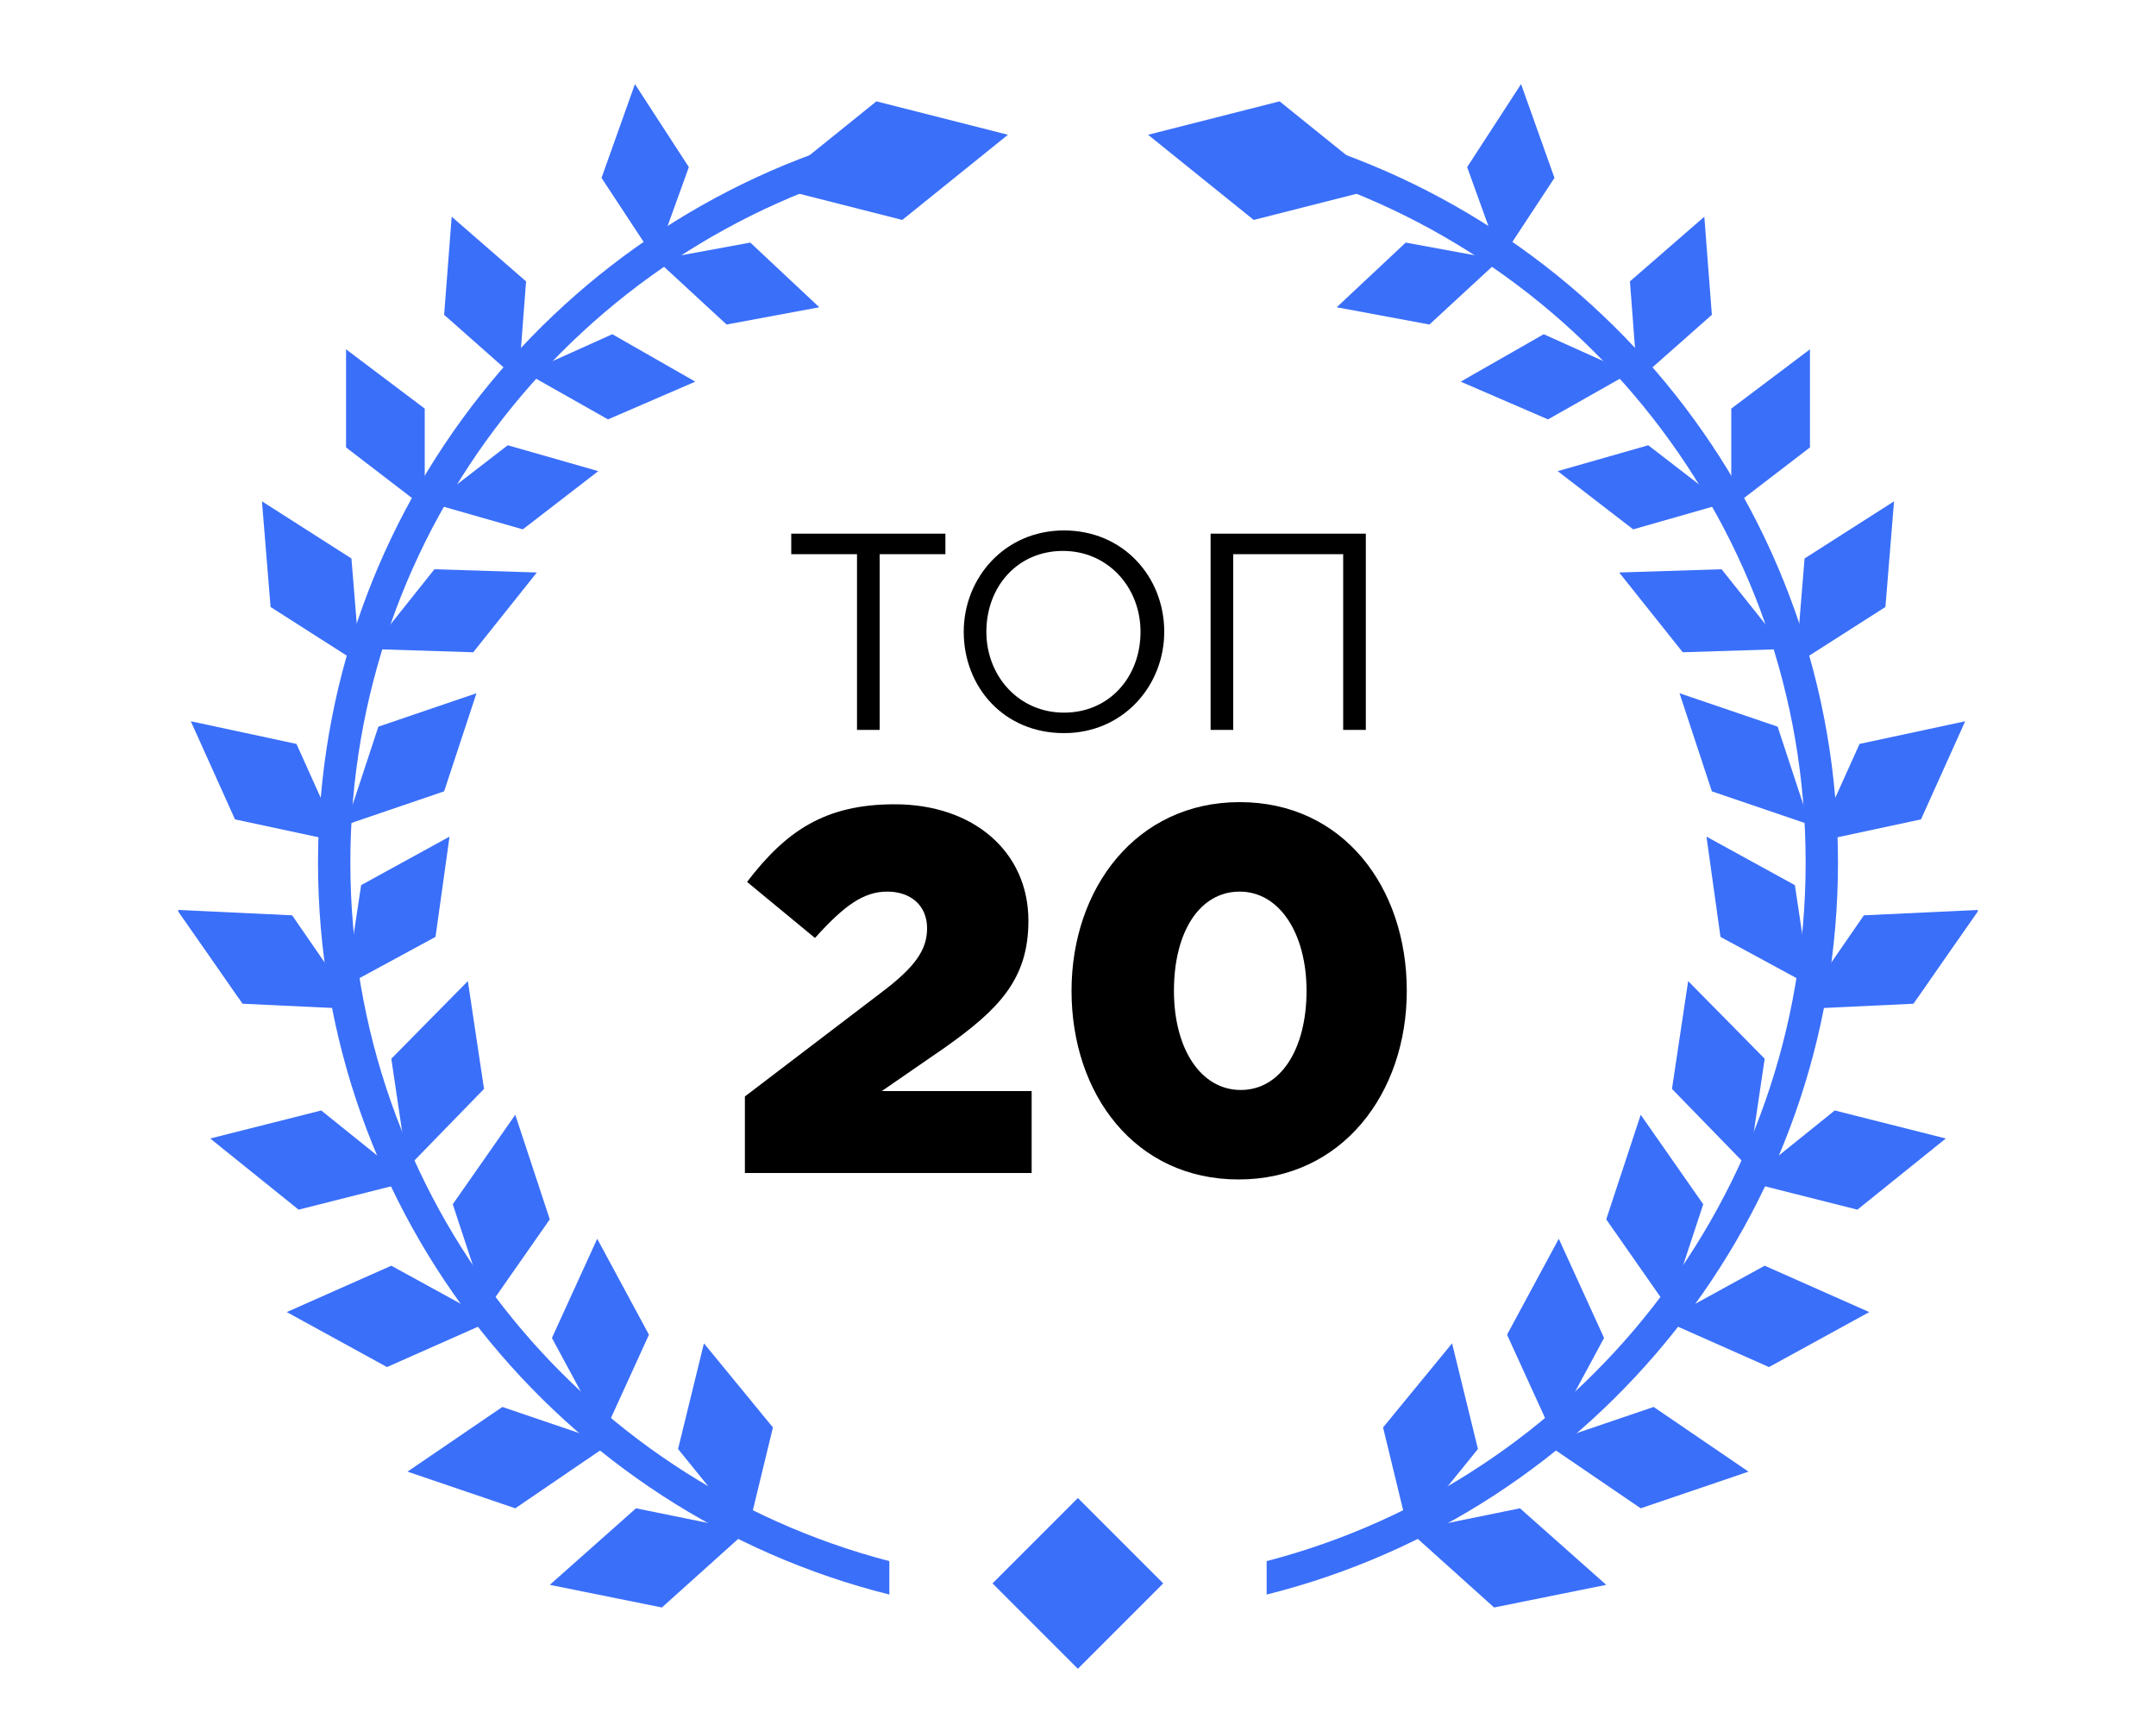
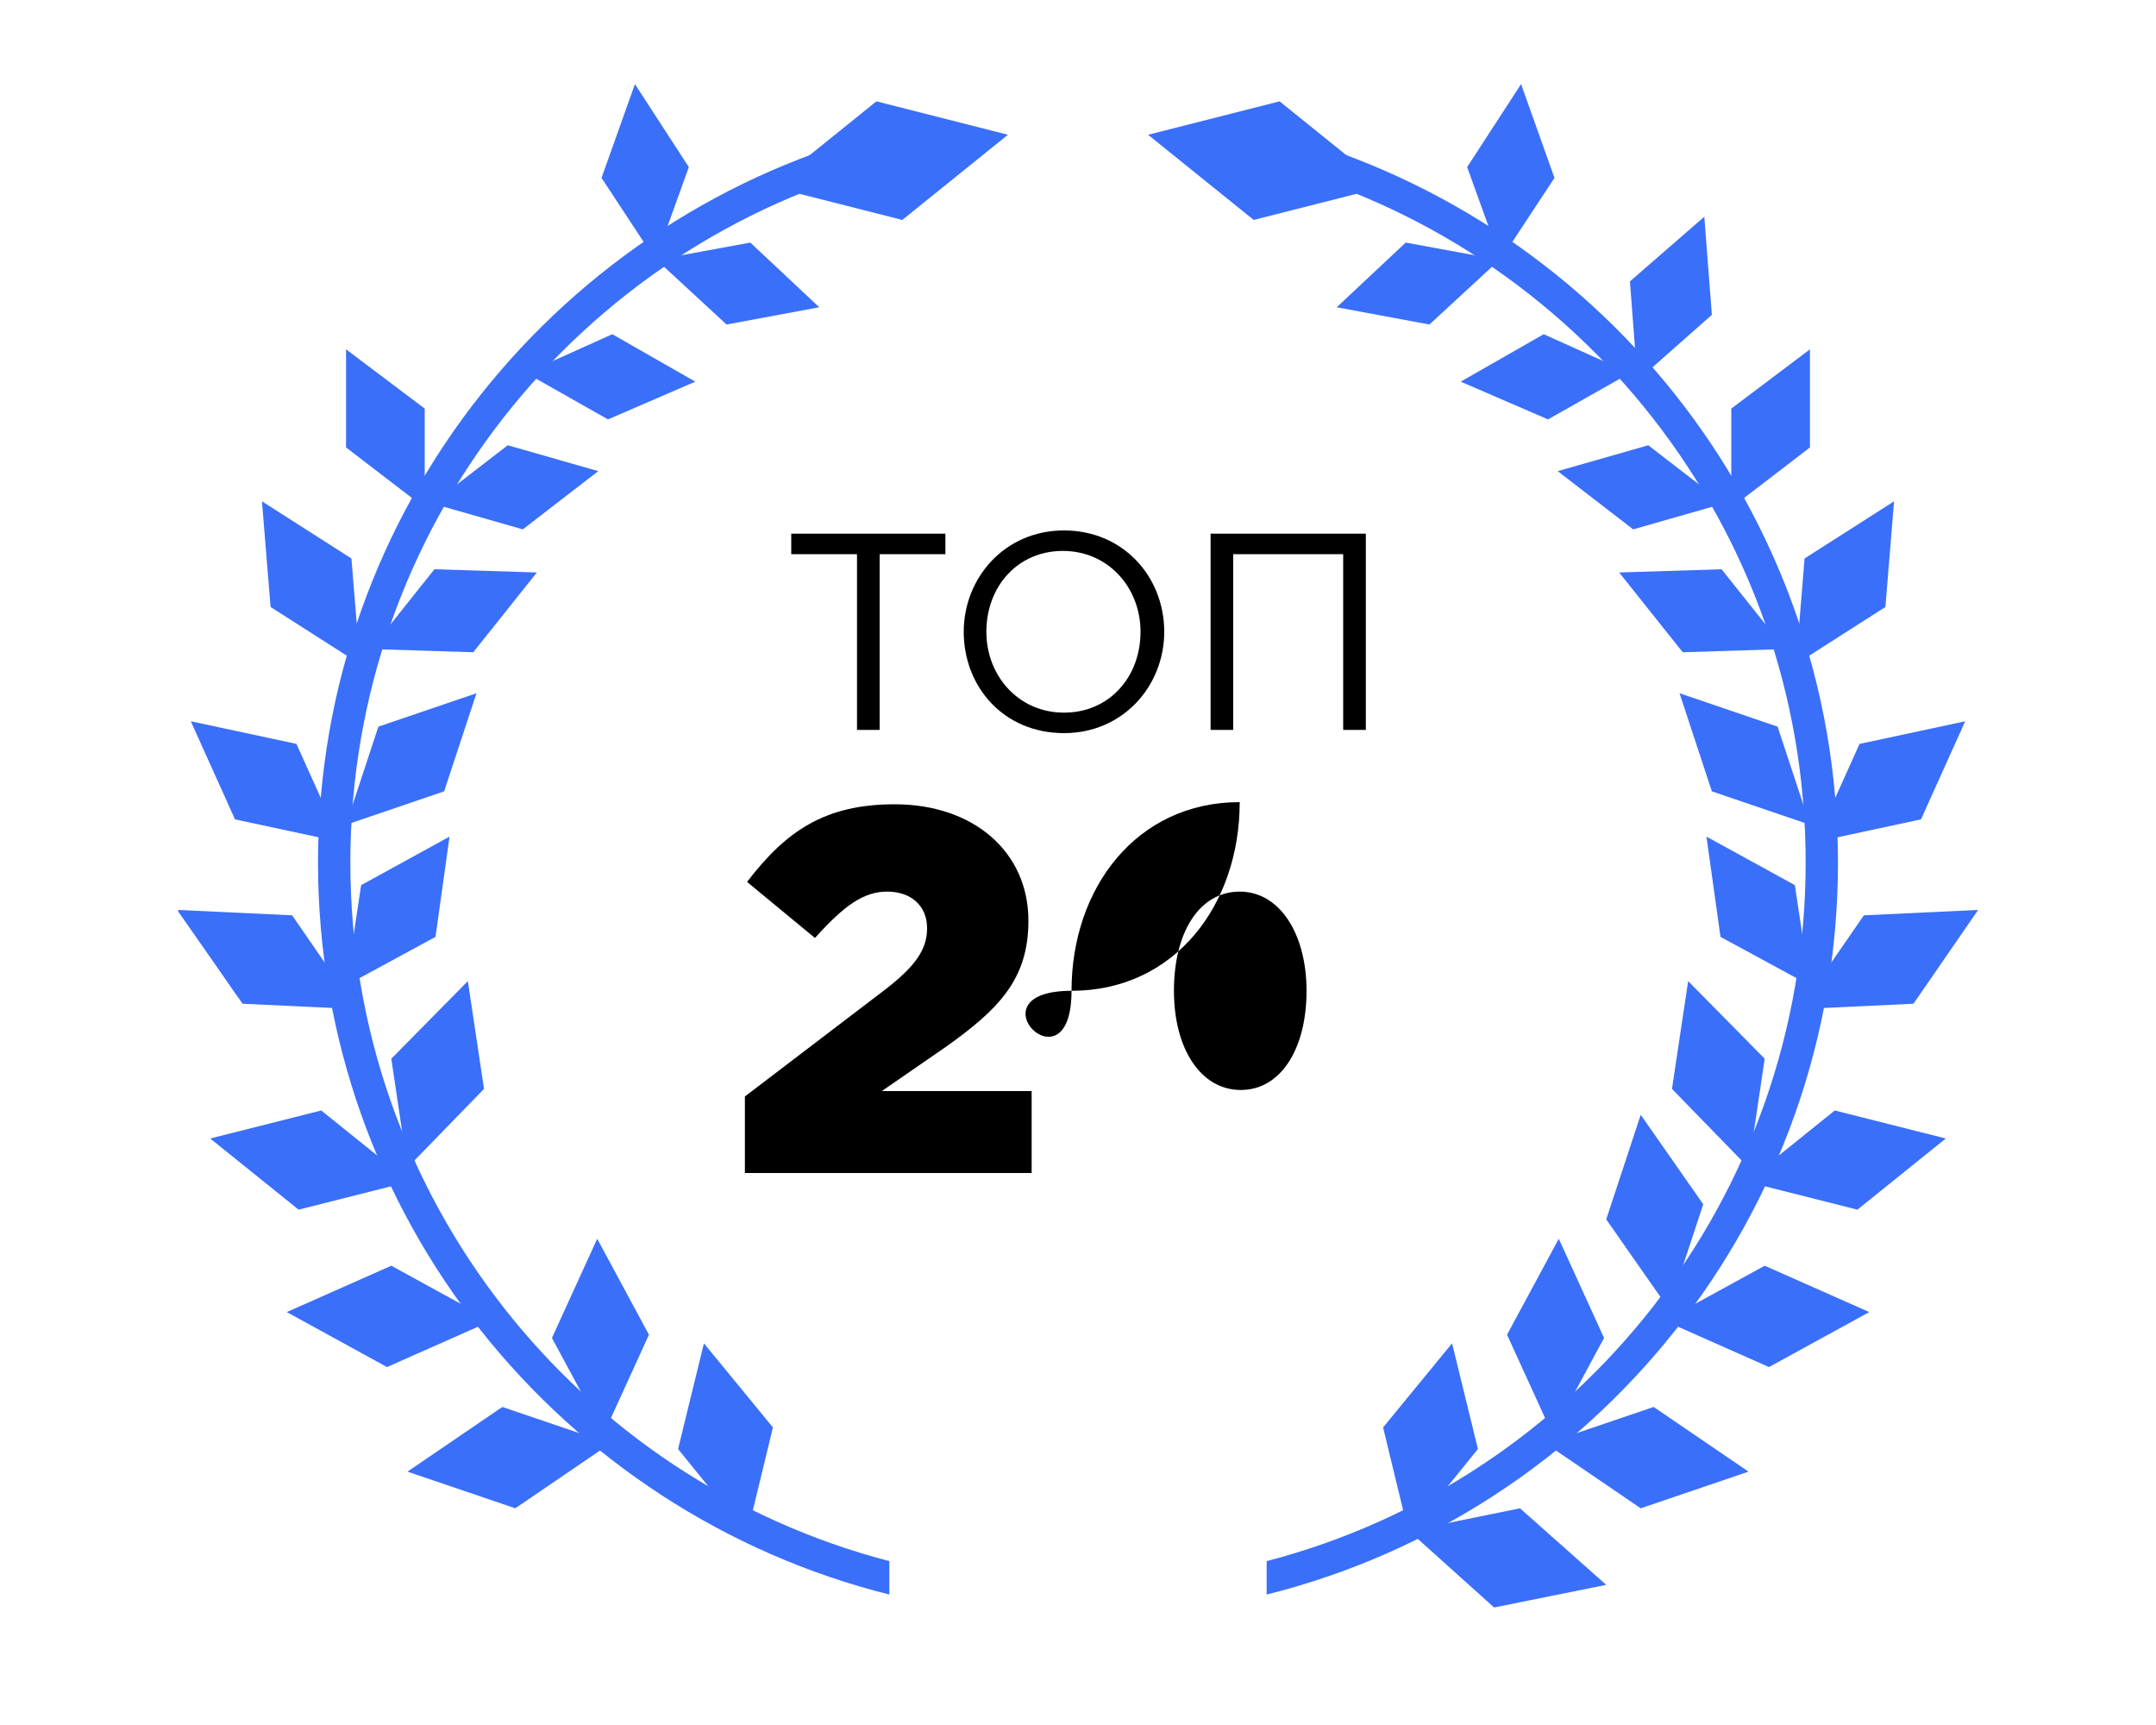
<svg xmlns="http://www.w3.org/2000/svg" version="1.1" x="0px" y="0px" width="200px" height="160px" viewBox="0 0 200 160" style="enable-background:new 0 0 200 160;" xml:space="preserve">
  <style type="text/css">
	.st0{fill:#3A6FFA;}
</style>
  <g id="Layer_1">
    <g id="Layer_2_1_">
      <g>
        <path d="M79.5,51.4h-6.1v-1.9h14.3v1.9h-6.1v16.3h-2.1C79.5,67.7,79.5,51.4,79.5,51.4z" />
        <path d="M89.4,58.6c0-5,3.8-9.4,9.3-9.4s9.3,4.3,9.3,9.4c0,5-3.8,9.4-9.3,9.4C93.1,68,89.4,63.7,89.4,58.6z M105.8,58.6     c0-4.1-3-7.5-7.2-7.5s-7.1,3.3-7.1,7.5c0,4.1,3,7.5,7.2,7.5S105.8,62.8,105.8,58.6z" />
        <path d="M112.3,49.5h14.4v18.2h-2.1V51.4h-10.2v16.3h-2.1C112.3,67.7,112.3,49.5,112.3,49.5z" />
      </g>
      <g>
        <path d="M69.1,101.7l12.6-9.6c3.2-2.4,4.3-4,4.3-6c0-2.1-1.5-3.4-3.7-3.4s-4,1.3-6.7,4.3l-6.3-5.2c3.6-4.7,7.2-7.2,13.7-7.2     c7.3,0,12.4,4.4,12.4,10.8c0,5.4-2.7,8.2-7.8,11.8l-5.8,4h13.9v7.6H69.1V101.7z" />
-         <path d="M99.4,91.9c0-9.5,6-17.5,15.6-17.5s15.5,7.9,15.5,17.5c0,9.5-6,17.5-15.6,17.5S99.4,101.5,99.4,91.9z M121.2,91.9     c0-5.3-2.5-9.2-6.2-9.2s-6.1,3.7-6.1,9.2c0,5.4,2.5,9.2,6.2,9.2S121.2,97.3,121.2,91.9z" />
+         <path d="M99.4,91.9c0-9.5,6-17.5,15.6-17.5c0,9.5-6,17.5-15.6,17.5S99.4,101.5,99.4,91.9z M121.2,91.9     c0-5.3-2.5-9.2-6.2-9.2s-6.1,3.7-6.1,9.2c0,5.4,2.5,9.2,6.2,9.2S121.2,97.3,121.2,91.9z" />
      </g>
    </g>
  </g>
  <g id="Layer_2">
</g>
  <g id="Layer_3">
    <g>
      <path class="st0" d="M117.5,12.1v3.1c28.8,7.5,50,33.7,50,64.8s-21.2,57.3-50,64.8v3.1c30.4-7.6,53-35.1,53-67.9    S147.9,19.7,117.5,12.1z" />
      <g>
        <path class="st0" d="M82.5,12.1v3.1c-28.8,7.5-50,33.7-50,64.8s21.2,57.3,50,64.8v3.1c-30.4-7.6-53-35.1-53-67.9     S52.1,19.7,82.5,12.1z" />
-         <polygon class="st0" points="69.3,142 59,139.9 51,147 61.4,149.1    " />
        <polygon class="st0" points="69.3,142.3 71.7,132.4 65.3,124.6 62.9,134.4    " />
        <polygon class="st0" points="56.6,133.9 46.6,130.5 37.8,136.5 47.8,139.9    " />
        <polygon class="st0" points="56,133 60.2,123.8 55.4,114.9 51.2,124.1    " />
        <polygon class="st0" points="45.6,122.5 36.3,117.4 26.6,121.7 35.9,126.8    " />
-         <polygon class="st0" points="45.2,121.4 51,113.1 47.8,103.4 42,111.7    " />
        <polygon class="st0" points="38,109.6 29.8,103 19.5,105.6 27.7,112.2    " />
        <polygon class="st0" points="37.8,108.3 44.9,101 43.4,91 36.3,98.2    " />
        <polygon class="st0" points="33.1,93.6 27.1,84.9 16.5,84.4 22.5,93.1    " />
        <polygon class="st0" points="32.1,91.4 40.4,86.9 41.7,77.6 33.5,82.1    " />
        <polygon class="st0" points="31.9,93 26.4,84.9 16.5,84.5 22.1,92.5    " />
        <polygon class="st0" points="32.1,76.5 41.2,73.4 44.2,64.3 35.1,67.4    " />
        <polygon class="st0" points="31.6,78.1 27.5,69 17.7,66.9 21.8,76    " />
        <polygon class="st0" points="34.4,60.2 43.9,60.5 49.8,53.1 40.3,52.8    " />
        <polygon class="st0" points="33.4,61.6 32.6,51.8 24.3,46.5 25.1,56.3    " />
        <polygon class="st0" points="40.1,46.7 48.5,49.1 55.5,43.7 47.1,41.3    " />
        <polygon class="st0" points="39.4,47.1 39.4,37.9 32.1,32.4 32.1,41.5    " />
        <polygon class="st0" points="48.8,34.6 56.4,38.9 64.5,35.4 56.8,31    " />
-         <polygon class="st0" points="48.1,35.3 48.8,26.1 41.9,20.1 41.2,29.2    " />
        <polygon class="st0" points="60.9,24.1 67.4,30.1 76,28.5 69.6,22.5    " />
        <polygon class="st0" points="60.8,24.1 63.9,15.5 58.9,7.8 55.8,16.5    " />
        <polygon class="st0" points="71.5,17.3 83.7,20.4 93.5,12.5 81.3,9.4    " />
      </g>
      <polygon class="st0" points="130.7,142 141,139.9 149,147 138.6,149.1   " />
      <polygon class="st0" points="130.7,142.3 128.3,132.4 134.7,124.6 137.1,134.4   " />
      <polygon class="st0" points="143.4,133.9 153.4,130.5 162.2,136.5 152.2,139.9   " />
      <polygon class="st0" points="144,133 139.8,123.8 144.6,114.9 148.8,124.1   " />
      <polygon class="st0" points="154.4,122.5 163.7,117.4 173.4,121.7 164.1,126.8   " />
      <polygon class="st0" points="154.8,121.4 149,113.1 152.2,103.4 158,111.7   " />
      <polygon class="st0" points="162,109.6 170.2,103 180.5,105.6 172.3,112.2   " />
      <polygon class="st0" points="162.2,108.3 155.1,101 156.6,91 163.7,98.2   " />
      <polygon class="st0" points="166.9,93.6 172.9,84.9 183.5,84.4 177.5,93.1   " />
      <polygon class="st0" points="167.9,91.4 159.6,86.9 158.3,77.6 166.5,82.1   " />
-       <polygon class="st0" points="168.1,93 173.6,84.9 183.5,84.5 177.9,92.5   " />
      <polygon class="st0" points="167.9,76.5 158.8,73.4 155.8,64.3 164.9,67.4   " />
      <polygon class="st0" points="168.4,78.1 172.5,69 182.3,66.9 178.2,76   " />
      <polygon class="st0" points="165.6,60.2 156.1,60.5 150.2,53.1 159.7,52.8   " />
      <polygon class="st0" points="166.6,61.6 167.4,51.8 175.7,46.5 174.9,56.3   " />
      <polygon class="st0" points="159.9,46.7 151.5,49.1 144.5,43.7 152.9,41.3   " />
      <polygon class="st0" points="160.6,47.1 160.6,37.9 167.9,32.4 167.9,41.5   " />
      <polygon class="st0" points="151.2,34.6 143.6,38.9 135.5,35.4 143.2,31   " />
      <polygon class="st0" points="151.9,35.3 151.2,26.1 158.1,20.1 158.8,29.2   " />
      <polygon class="st0" points="139.1,24.1 132.6,30.1 124,28.5 130.4,22.5   " />
      <polygon class="st0" points="139.2,24.1 136.1,15.5 141.1,7.8 144.2,16.5   " />
      <polygon class="st0" points="128.5,17.3 116.3,20.4 106.5,12.5 118.7,9.4   " />
    </g>
-     <rect x="94.4" y="141.3" transform="matrix(0.707 0.707 -0.707 0.707 133.146 -27.692)" class="st0" width="11.2" height="11.2" />
  </g>
</svg>